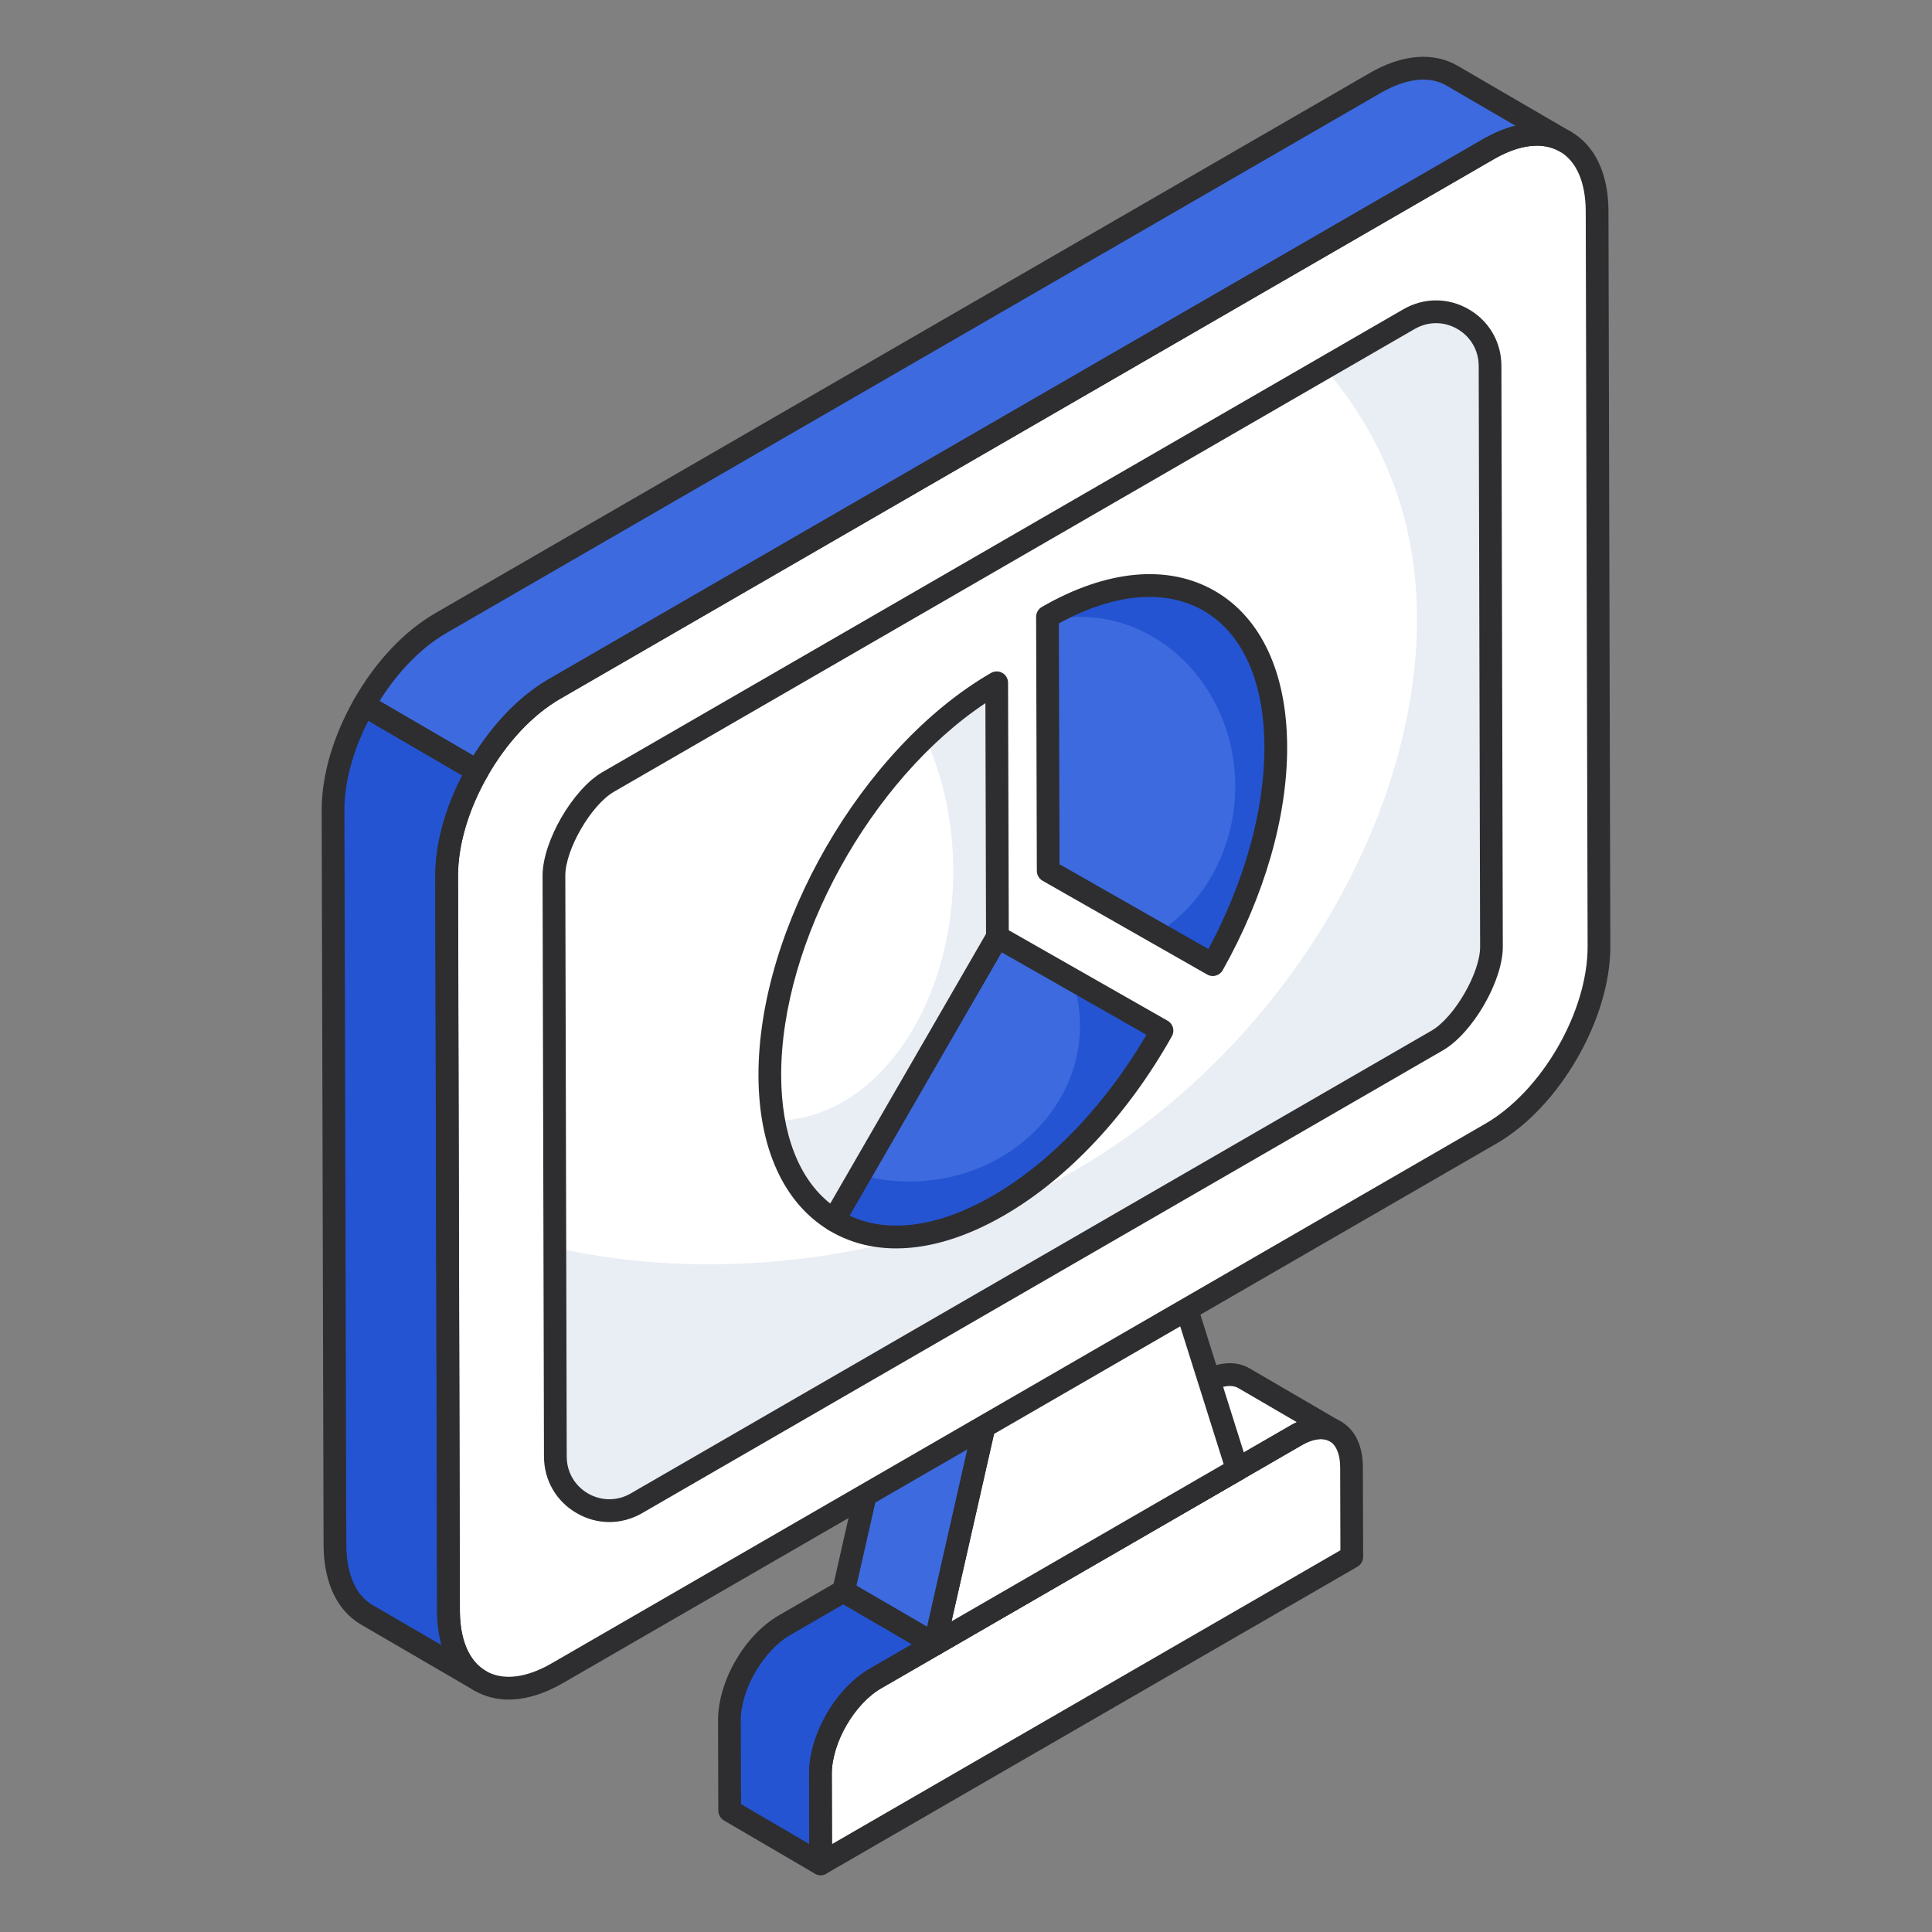
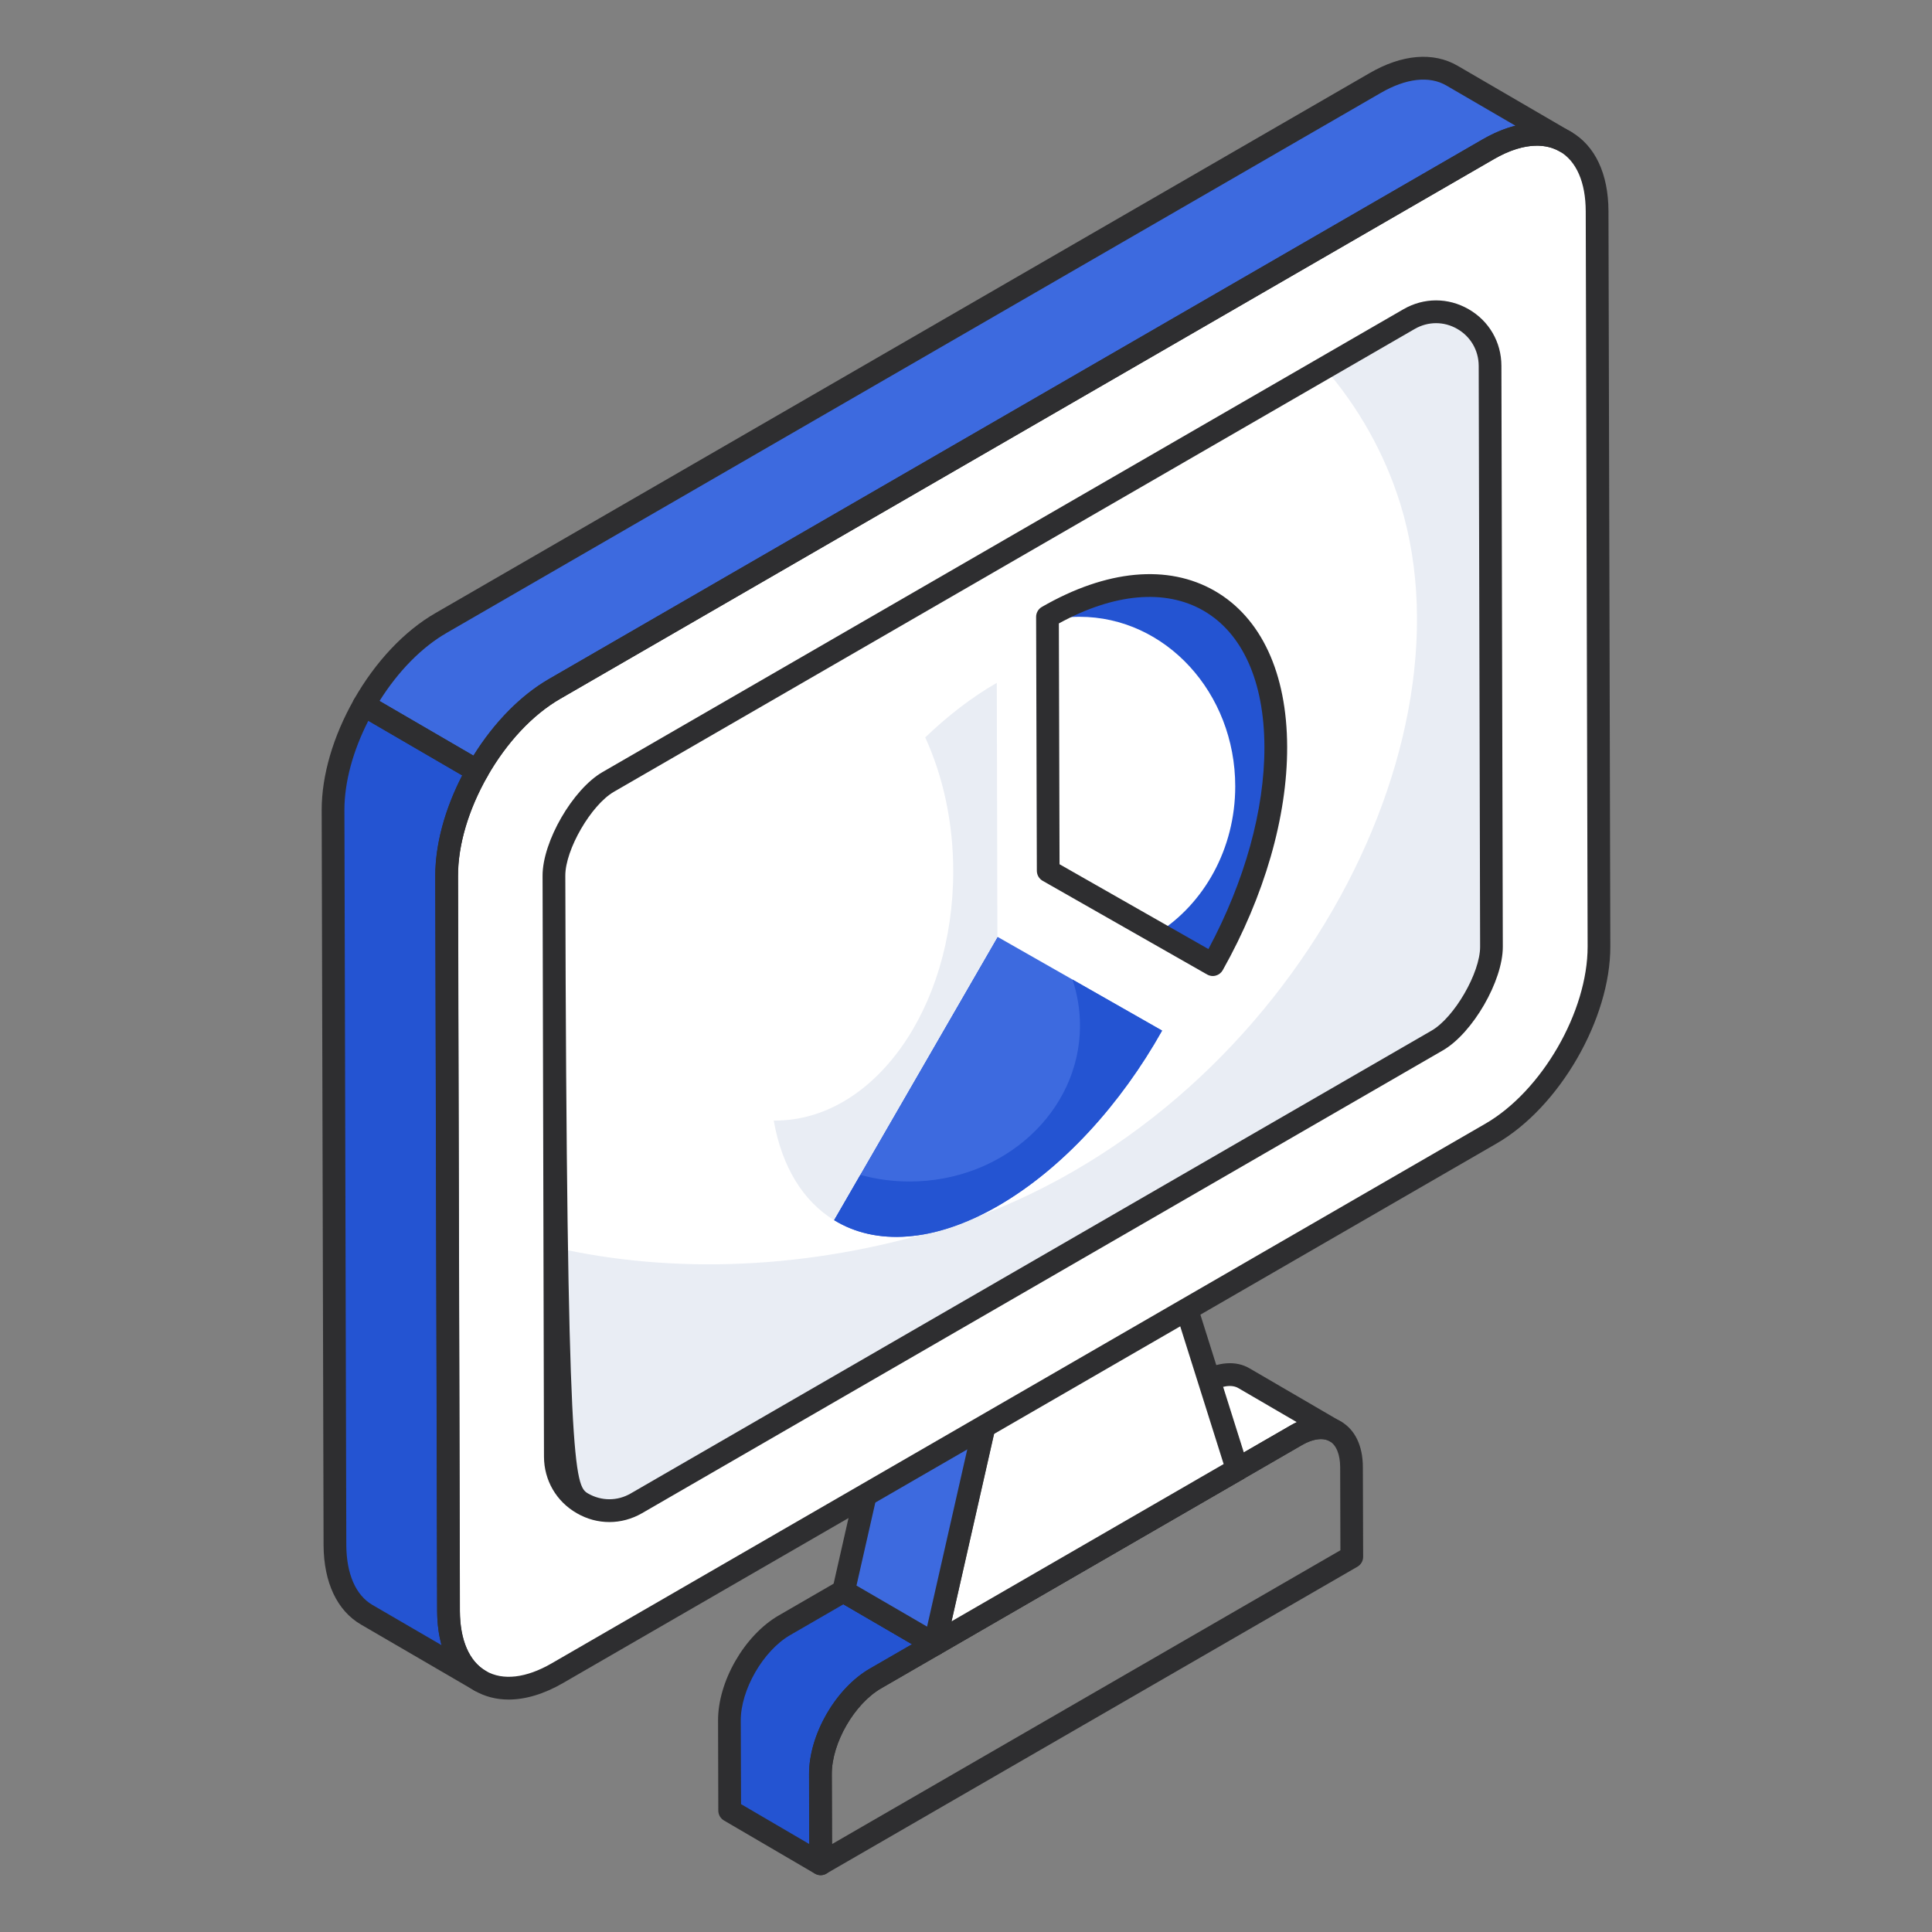
<svg xmlns="http://www.w3.org/2000/svg" width="48" height="48" viewBox="0 0 48 48" fill="none">
  <rect x="0" y="0" width="48" height="48" fill="#808080" stroke="none" />
  <path d="M33.181 35.566C32.934 35.419 32.587 35.439 32.207 35.66L30.74 36.507L28.473 35.186L29.94 34.338C30.32 34.124 30.667 34.098 30.913 34.245L33.181 35.566Z" fill="white" />
  <path d="M23.222 40.852L20.957 39.534L28.476 35.188L30.741 36.506L23.222 40.852Z" fill="white" />
  <path d="M23.223 40.853L21.755 41.701C20.995 42.135 20.381 43.203 20.381 44.077L20.388 46.307L18.128 44.985L18.121 42.755C18.114 41.881 18.728 40.82 19.488 40.379L20.955 39.531L23.223 40.853Z" fill="#2454D2" />
-   <path d="M32.207 35.659C32.966 35.22 33.579 35.575 33.581 36.449L33.587 38.679L20.393 46.305L20.387 44.074C20.384 43.201 20.998 42.137 21.757 41.698L23.223 40.851L30.741 36.506L32.207 35.659Z" fill="white" />
  <path d="M30.737 36.789C30.688 36.789 30.639 36.776 30.595 36.751L28.328 35.429C28.241 35.378 28.187 35.285 28.188 35.184C28.188 35.084 28.241 34.991 28.328 34.94L29.796 34.093C30.265 33.829 30.711 33.796 31.055 34.002L33.308 35.315C33.313 35.318 33.318 35.32 33.322 35.323C33.456 35.403 33.5 35.575 33.421 35.709C33.342 35.843 33.171 35.889 33.035 35.81L33.026 35.804C32.863 35.712 32.615 35.747 32.346 35.903L30.879 36.751C30.835 36.776 30.786 36.789 30.737 36.789ZM29.032 35.186L30.738 36.18L32.063 35.415C32.115 35.385 32.167 35.358 32.219 35.333L30.768 34.488C30.607 34.392 30.354 34.426 30.075 34.583L29.032 35.186Z" fill="#2E2E30" />
  <path d="M23.223 41.134C23.174 41.134 23.125 41.121 23.081 41.095L20.816 39.777C20.729 39.727 20.675 39.633 20.676 39.533C20.676 39.432 20.73 39.339 20.817 39.288L28.335 34.944C28.423 34.894 28.531 34.893 28.619 34.944L30.884 36.262C30.971 36.312 31.024 36.405 31.024 36.506C31.024 36.607 30.97 36.7 30.883 36.75L23.364 41.096C23.321 41.121 23.272 41.134 23.223 41.134ZM21.521 39.534L23.224 40.525L30.179 36.505L28.476 35.514L21.521 39.534Z" fill="#2E2E30" />
  <path d="M20.389 46.589C20.34 46.589 20.291 46.576 20.247 46.551L17.986 45.229C17.9 45.178 17.847 45.086 17.846 44.986L17.84 42.756C17.832 41.781 18.494 40.629 19.348 40.135L20.815 39.286C20.902 39.237 21.01 39.236 21.098 39.287L23.366 40.609C23.453 40.66 23.506 40.753 23.506 40.853C23.506 40.954 23.452 41.047 23.365 41.097L21.898 41.945C21.229 42.327 20.665 43.303 20.665 44.077L20.672 46.306C20.672 46.407 20.618 46.501 20.53 46.551C20.487 46.576 20.438 46.589 20.389 46.589ZM18.411 44.823L20.105 45.814L20.1 44.078C20.1 43.093 20.766 41.941 21.616 41.455L22.661 40.852L20.955 39.858L19.631 40.624C18.96 41.012 18.399 41.987 18.404 42.753L18.411 44.823Z" fill="#2E2E30" />
  <path d="M20.39 46.587C20.341 46.587 20.293 46.574 20.249 46.549C20.162 46.499 20.108 46.406 20.108 46.305L20.102 44.075C20.099 43.096 20.763 41.945 21.613 41.454L32.063 35.414C32.52 35.15 32.965 35.116 33.315 35.316C33.665 35.518 33.859 35.92 33.86 36.448L33.867 38.678C33.867 38.78 33.813 38.873 33.726 38.924L20.531 46.549C20.488 46.574 20.439 46.587 20.39 46.587ZM32.819 35.754C32.68 35.754 32.517 35.805 32.346 35.904L21.896 41.943C21.227 42.329 20.664 43.305 20.666 44.074L20.671 45.816L33.302 38.516L33.296 36.449C33.295 36.136 33.199 35.902 33.034 35.806C32.973 35.771 32.9 35.754 32.819 35.754Z" fill="#2E2E30" />
  <path d="M29.023 31.057L30.741 36.506L23.223 40.852L24.904 33.437L29.023 31.057Z" fill="white" />
  <path d="M24.902 33.437L22.637 32.119L26.756 29.738L29.021 31.056L24.902 33.437Z" fill="white" />
  <path d="M23.22 41.134C23.161 41.134 23.102 41.115 23.052 41.078C22.962 41.011 22.92 40.898 22.945 40.788L24.626 33.374C24.643 33.298 24.692 33.232 24.76 33.192L28.879 30.811C28.954 30.769 29.043 30.763 29.123 30.793C29.203 30.824 29.264 30.889 29.29 30.971L31.008 36.421C31.048 36.547 30.994 36.684 30.88 36.75L23.361 41.096C23.317 41.12 23.268 41.134 23.22 41.134ZM25.149 33.62L23.638 40.283L30.401 36.374L28.857 31.477L25.149 33.62Z" fill="#2E2E30" />
  <path d="M24.903 33.72C24.854 33.72 24.805 33.707 24.761 33.681L22.496 32.363C22.409 32.313 22.355 32.219 22.355 32.118C22.355 32.018 22.409 31.925 22.496 31.874L26.616 29.494C26.703 29.444 26.812 29.443 26.899 29.494L29.164 30.812C29.251 30.863 29.305 30.956 29.305 31.057C29.305 31.157 29.251 31.251 29.164 31.301L25.044 33.682C25 33.707 24.952 33.72 24.903 33.72ZM23.201 32.12L24.903 33.111L28.46 31.055L26.757 30.064L23.201 32.12Z" fill="#2E2E30" />
  <path d="M23.222 40.851L20.957 39.533L22.638 32.119L24.904 33.437L23.222 40.851Z" fill="#3D6ADF" />
  <path d="M23.223 41.134C23.174 41.134 23.125 41.121 23.081 41.095L20.816 39.777C20.71 39.715 20.655 39.591 20.683 39.47L22.364 32.056C22.384 31.969 22.444 31.896 22.527 31.86C22.609 31.825 22.704 31.83 22.782 31.875L25.047 33.193C25.153 33.255 25.207 33.379 25.18 33.5L23.499 40.914C23.479 41.001 23.418 41.074 23.336 41.11C23.3 41.125 23.262 41.134 23.223 41.134ZM21.279 39.393L23.033 40.413L24.583 33.577L22.83 32.557L21.279 39.393Z" fill="#2E2E30" />
  <path d="M36.979 3.707C38.465 2.849 39.674 3.538 39.679 5.247L39.725 23.514C39.73 25.223 38.529 27.305 37.043 28.164L13.843 41.572C12.357 42.43 11.149 41.741 11.144 40.032L11.098 21.765C11.093 20.056 12.294 17.974 13.78 17.115L36.979 3.707Z" fill="white" />
  <path d="M8.273 20.122L8.32 38.393C8.327 39.241 8.627 39.835 9.107 40.115L11.928 41.758C11.441 41.477 11.148 40.883 11.141 40.029L11.094 21.764C11.094 20.921 11.388 19.989 11.861 19.157L9.041 17.516C8.567 18.348 8.273 19.279 8.273 20.122Z" fill="#2454D2" />
  <path d="M36.077 1.878C35.583 1.591 34.91 1.631 34.163 2.065L10.963 15.475C10.209 15.909 9.53 16.659 9.043 17.516L11.863 19.157C12.35 18.301 13.027 17.551 13.777 17.118L36.977 3.707C37.73 3.273 38.404 3.233 38.897 3.52L36.077 1.878Z" fill="#3D6ADF" />
  <path d="M13.766 21.757C13.763 21.004 14.456 19.806 15.114 19.427L35.01 7.928C35.903 7.412 37.02 8.055 37.023 9.087L37.058 23.52C37.06 24.273 36.367 25.471 35.71 25.851L15.813 37.349C14.92 37.865 13.803 37.222 13.8 36.19L13.766 21.757Z" fill="white" />
  <path d="M37.055 23.522C37.062 24.274 36.364 25.473 35.705 25.852L15.81 37.352C14.919 37.864 13.801 37.225 13.801 36.193L13.781 30.993C16.714 31.659 20.074 31.552 23.426 30.52C31.641 27.99 36.73 18.828 34.794 12.529C34.401 11.264 33.756 10.125 32.905 9.14L35.007 7.928C35.905 7.415 37.016 8.054 37.022 9.086L37.055 23.522Z" fill="#E9EDF4" />
  <path d="M12.637 42.225C12.332 42.225 12.047 42.152 11.794 42.007C11.196 41.663 10.865 40.962 10.862 40.032L10.816 21.766C10.811 19.969 12.078 17.773 13.639 16.87L36.839 3.462C37.65 2.994 38.428 2.925 39.03 3.272C39.628 3.616 39.96 4.317 39.962 5.246L40.008 23.513C40.013 25.309 38.747 27.505 37.185 28.408L13.986 41.816C13.515 42.088 13.056 42.225 12.637 42.225ZM38.186 3.619C37.866 3.619 37.504 3.731 37.122 3.952L13.922 17.36C12.516 18.172 11.377 20.148 11.381 21.764L11.427 40.031C11.429 40.75 11.659 41.278 12.075 41.517C12.496 41.759 13.073 41.691 13.703 41.327L36.902 27.919C38.308 27.107 39.448 25.13 39.444 23.514L39.397 5.248C39.395 4.529 39.165 4.001 38.748 3.761C38.583 3.667 38.394 3.619 38.186 3.619Z" fill="#2E2E30" />
  <path d="M11.928 42.041C11.88 42.041 11.832 42.029 11.788 42.003C11.784 42.001 11.78 41.999 11.776 41.996L8.966 40.36C8.375 40.015 8.046 39.318 8.039 38.396L7.992 20.123C7.992 19.262 8.278 18.287 8.796 17.377C8.834 17.311 8.896 17.264 8.968 17.244C9.042 17.225 9.119 17.234 9.184 17.273L12.004 18.914C12.137 18.992 12.184 19.163 12.107 19.297C11.637 20.125 11.377 21.001 11.377 21.764L11.424 40.028C11.43 40.744 11.656 41.27 12.061 41.509L12.071 41.515C12.205 41.593 12.251 41.766 12.173 41.9C12.121 41.99 12.026 42.041 11.928 42.041ZM8.557 20.122L8.604 38.393C8.609 39.106 8.839 39.632 9.25 39.872L10.97 40.873C10.9 40.621 10.862 40.339 10.86 40.031L10.813 21.765C10.813 20.982 11.049 20.103 11.483 19.264L9.151 17.907C8.767 18.658 8.557 19.434 8.557 20.122Z" fill="#2E2E30" />
  <path d="M11.86 19.44C11.811 19.44 11.762 19.427 11.718 19.402L8.898 17.76C8.764 17.683 8.718 17.512 8.795 17.376C9.33 16.436 10.049 15.674 10.82 15.231L34.019 1.821C34.83 1.348 35.61 1.282 36.216 1.635L39.036 3.277C39.171 3.355 39.217 3.528 39.138 3.663C39.06 3.798 38.888 3.843 38.752 3.765C38.332 3.52 37.75 3.586 37.115 3.952L13.916 17.363C13.234 17.756 12.591 18.443 12.106 19.297C12.068 19.362 12.006 19.411 11.934 19.43C11.909 19.437 11.885 19.44 11.86 19.44ZM9.429 17.416L11.761 18.773C12.276 17.946 12.934 17.277 13.633 16.873L36.833 3.463C37.111 3.303 37.385 3.189 37.65 3.123L35.932 2.123C35.511 1.879 34.932 1.944 34.302 2.31L11.102 15.721C10.482 16.077 9.895 16.673 9.429 17.416Z" fill="#2E2E30" />
-   <path d="M15.14 37.815C14.861 37.815 14.583 37.742 14.33 37.595C13.821 37.303 13.517 36.778 13.515 36.191L13.48 21.758C13.478 20.91 14.229 19.61 14.969 19.182L34.866 7.684C35.373 7.39 35.979 7.389 36.487 7.682C36.996 7.974 37.301 8.5 37.302 9.087L37.337 23.52C37.34 24.368 36.589 25.668 35.848 26.096L15.951 37.595C15.697 37.741 15.419 37.815 15.14 37.815ZM35.678 8.029C35.496 8.029 35.314 8.077 35.148 8.173L15.252 19.672C14.686 19.999 14.043 21.109 14.045 21.756L14.08 36.19C14.081 36.572 14.279 36.915 14.611 37.106C14.942 37.296 15.338 37.297 15.669 37.105L35.566 25.606C36.132 25.28 36.775 24.169 36.773 23.522L36.738 9.088C36.736 8.705 36.538 8.363 36.206 8.172C36.04 8.076 35.859 8.029 35.678 8.029Z" fill="#2E2E30" />
-   <path d="M26.023 15.324C29.148 13.521 31.685 14.97 31.696 18.555C31.701 20.303 31.105 22.235 30.131 23.966L26.041 21.636L26.023 15.324Z" fill="#3D6ADF" />
+   <path d="M15.14 37.815C14.861 37.815 14.583 37.742 14.33 37.595C13.821 37.303 13.517 36.778 13.515 36.191L13.48 21.758C13.478 20.91 14.229 19.61 14.969 19.182L34.866 7.684C35.373 7.39 35.979 7.389 36.487 7.682C36.996 7.974 37.301 8.5 37.302 9.087L37.337 23.52C37.34 24.368 36.589 25.668 35.848 26.096L15.951 37.595C15.697 37.741 15.419 37.815 15.14 37.815ZM35.678 8.029C35.496 8.029 35.314 8.077 35.148 8.173L15.252 19.672C14.686 19.999 14.043 21.109 14.045 21.756C14.081 36.572 14.279 36.915 14.611 37.106C14.942 37.296 15.338 37.297 15.669 37.105L35.566 25.606C36.132 25.28 36.775 24.169 36.773 23.522L36.738 9.088C36.736 8.705 36.538 8.363 36.206 8.172C36.04 8.076 35.859 8.029 35.678 8.029Z" fill="#2E2E30" />
  <path d="M31.694 18.557C31.7 20.302 31.105 22.235 30.13 23.967L28.756 23.183C29.912 22.453 30.689 21.092 30.689 19.536C30.689 17.209 28.956 15.324 26.819 15.324C26.545 15.324 26.279 15.356 26.023 15.414V15.324C29.148 13.521 31.686 14.971 31.694 18.557Z" fill="#2454D2" />
  <path d="M30.132 24.249C30.084 24.249 30.035 24.236 29.992 24.212L25.902 21.882C25.815 21.831 25.761 21.738 25.76 21.637L25.742 15.325C25.742 15.224 25.796 15.131 25.883 15.08C27.49 14.153 29.015 14.011 30.179 14.68C31.334 15.345 31.974 16.721 31.979 18.555C31.984 20.289 31.415 22.261 30.378 24.105C30.341 24.17 30.28 24.218 30.208 24.238C30.183 24.245 30.157 24.249 30.132 24.249ZM26.324 21.472L30.023 23.579C30.926 21.892 31.419 20.118 31.414 18.556C31.41 16.933 30.871 15.73 29.897 15.17C28.949 14.626 27.678 14.738 26.307 15.489L26.324 21.472Z" fill="#2E2E30" />
  <path d="M24.782 23.275L28.872 25.605C27.848 27.429 26.404 29.03 24.801 29.956C23.198 30.881 21.75 30.948 20.719 30.311L24.782 23.275Z" fill="#3D6ADF" />
  <path d="M28.872 25.605C27.848 27.429 26.403 29.03 24.802 29.957C23.199 30.881 21.751 30.949 20.719 30.312L21.369 29.188C21.759 29.296 22.172 29.354 22.599 29.354C24.936 29.354 26.832 27.619 26.832 25.481C26.832 25.081 26.766 24.697 26.645 24.336L28.872 25.605Z" fill="#2454D2" />
-   <path d="M22.264 31.016C21.644 31.016 21.071 30.861 20.568 30.551C20.438 30.471 20.395 30.302 20.471 30.169L24.535 23.134C24.612 23 24.784 22.953 24.919 23.03L29.009 25.36C29.145 25.437 29.192 25.608 29.116 25.744C28.019 27.696 26.536 29.279 24.94 30.2C24 30.742 23.09 31.016 22.264 31.016ZM21.105 30.201C22.066 30.655 23.315 30.486 24.658 29.711C26.101 28.878 27.452 27.464 28.484 25.71L24.884 23.659L21.105 30.201Z" fill="#2E2E30" />
  <path d="M24.762 16.964L24.78 23.275L20.716 30.311C19.737 29.707 19.13 28.471 19.125 26.724C19.115 23.137 21.637 18.767 24.762 16.964Z" fill="white" />
  <path d="M24.78 23.275L20.718 30.312C19.962 29.846 19.428 29.004 19.223 27.84H19.257C21.703 27.84 23.683 25.068 23.683 21.648C23.683 20.422 23.427 19.282 22.987 18.321C23.546 17.784 24.143 17.323 24.765 16.965L24.78 23.275Z" fill="#E9EDF4" />
-   <path d="M20.717 30.593C20.665 30.593 20.614 30.579 20.569 30.551C19.462 29.868 18.849 28.509 18.844 26.724C18.833 23.052 21.426 18.564 24.622 16.719C24.709 16.669 24.817 16.669 24.904 16.719C24.991 16.769 25.045 16.862 25.045 16.963L25.063 23.274C25.064 23.324 25.051 23.373 25.025 23.416L20.962 30.452C20.924 30.518 20.86 30.566 20.787 30.584C20.764 30.59 20.741 30.593 20.717 30.593ZM24.482 17.47C21.639 19.36 19.399 23.394 19.408 26.723C19.413 28.165 19.843 29.28 20.627 29.902L24.498 23.2L24.482 17.47Z" fill="#2E2E30" />
</svg>